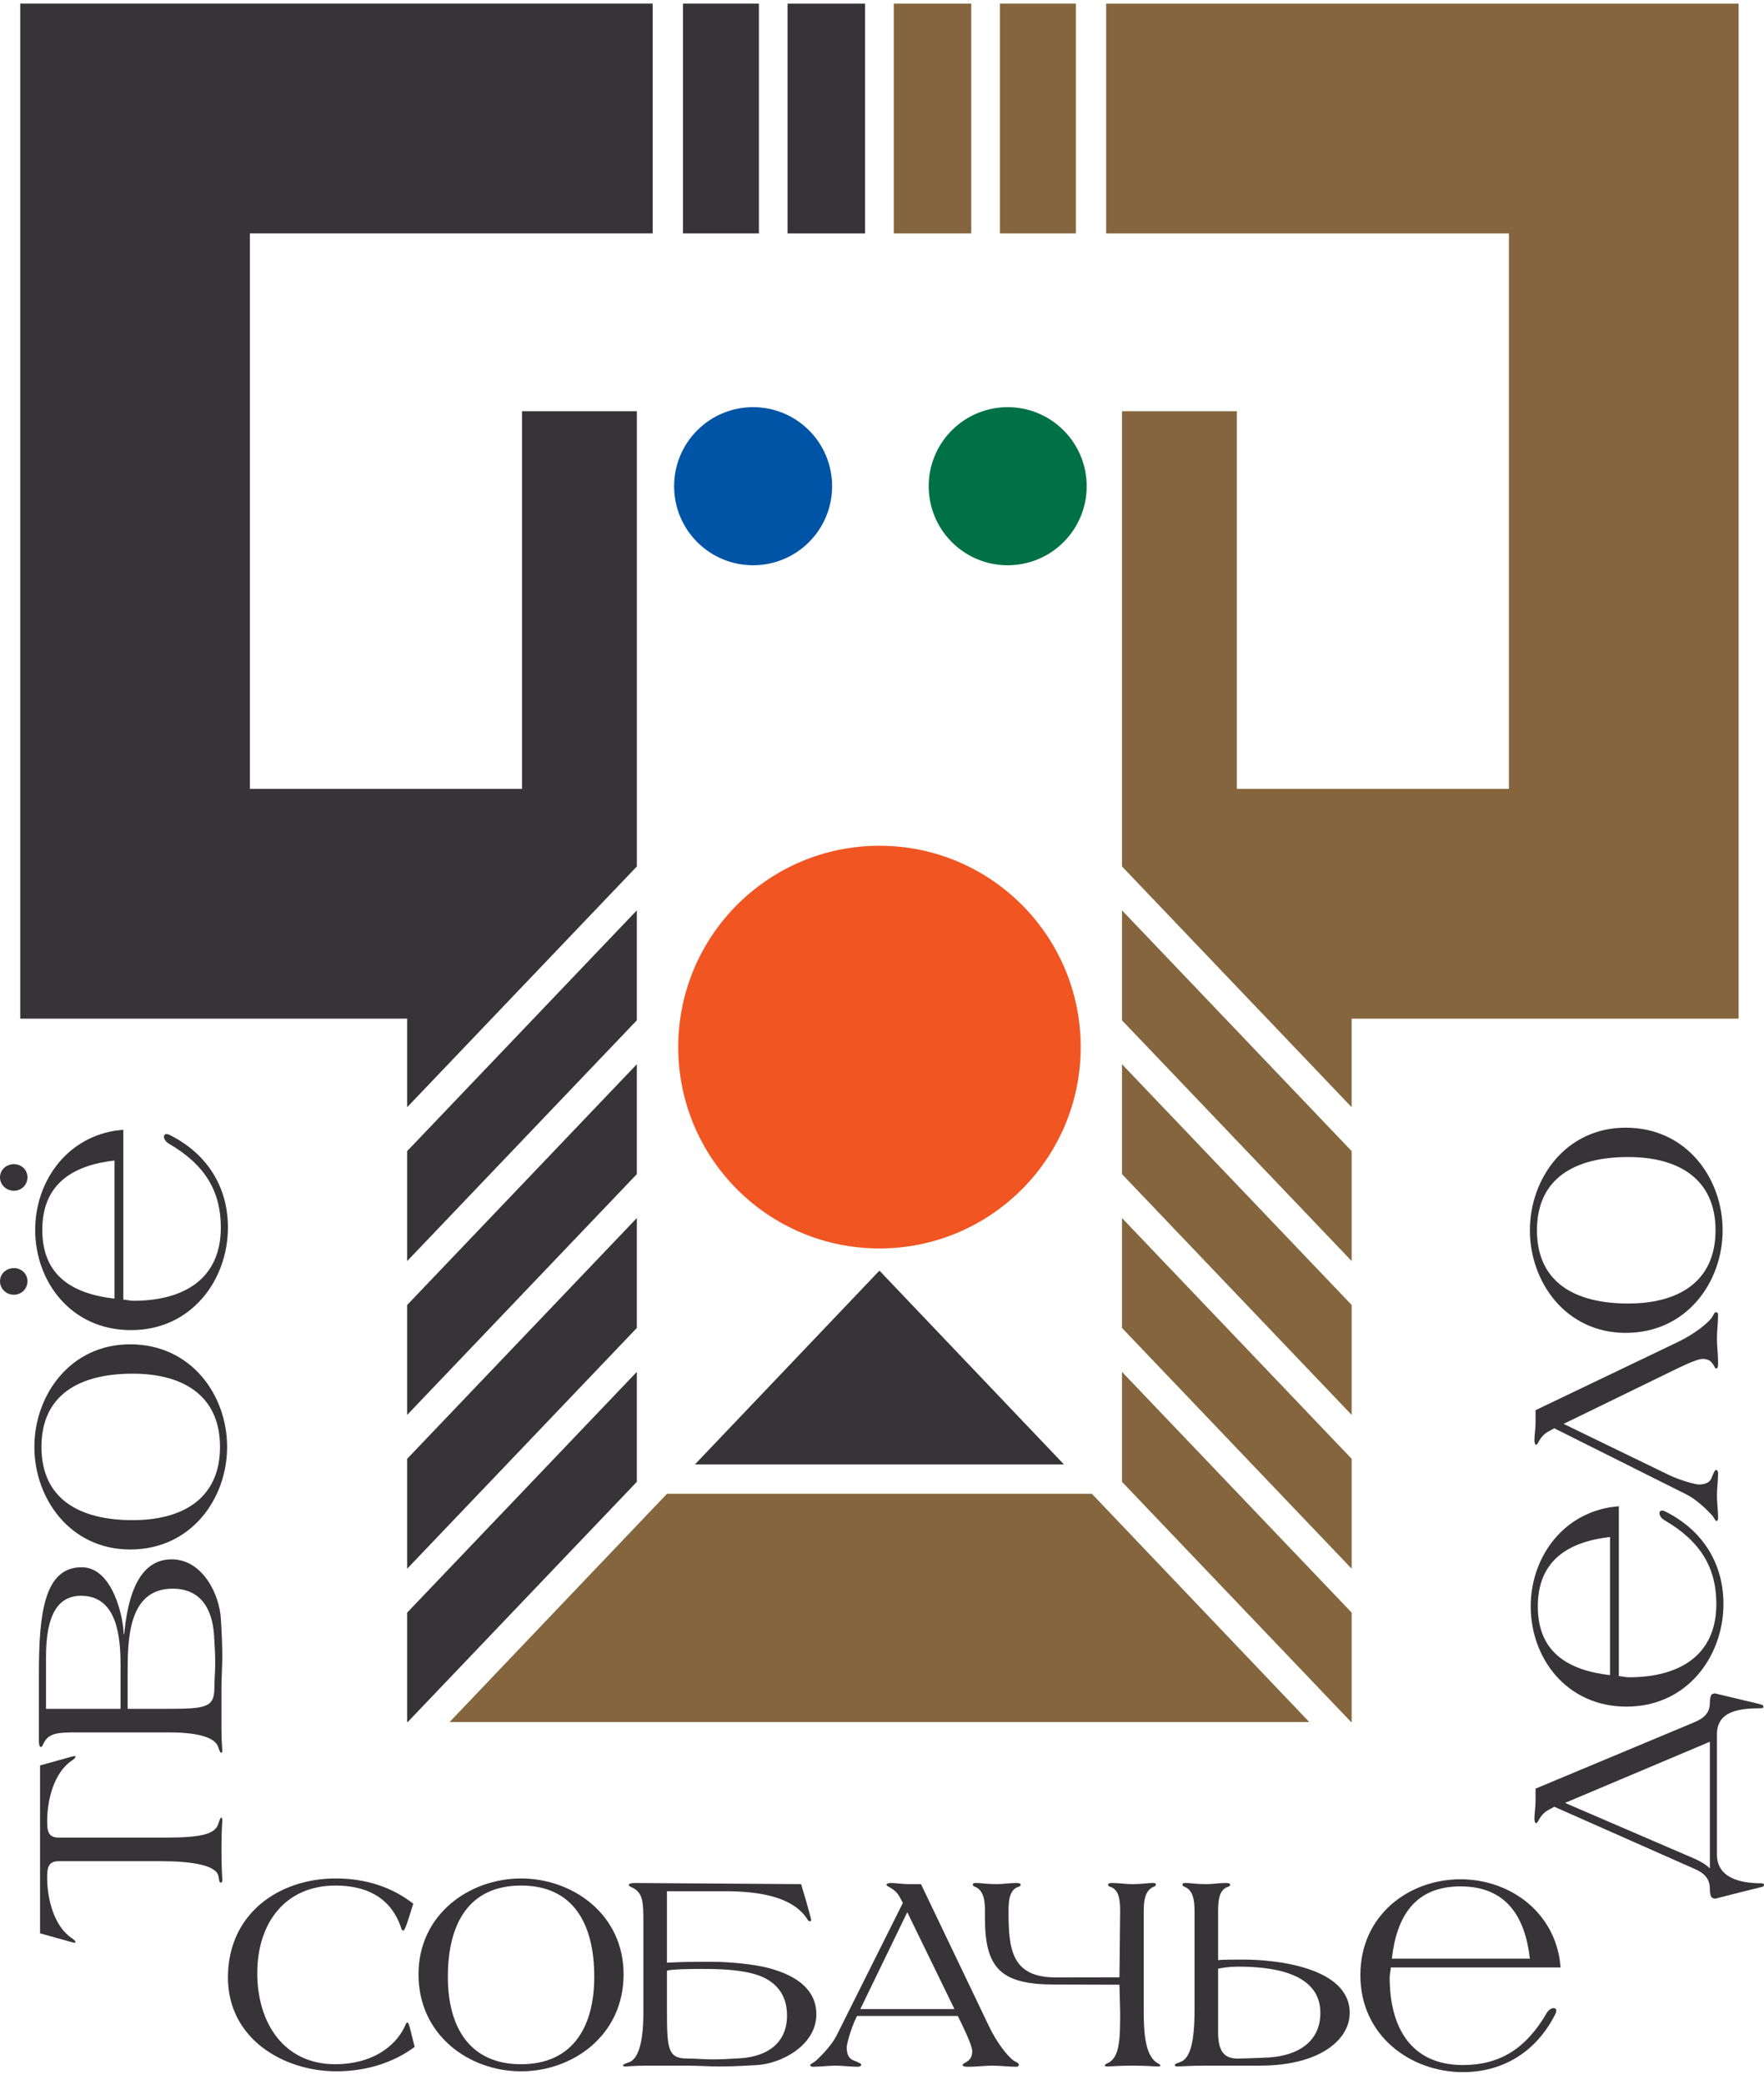
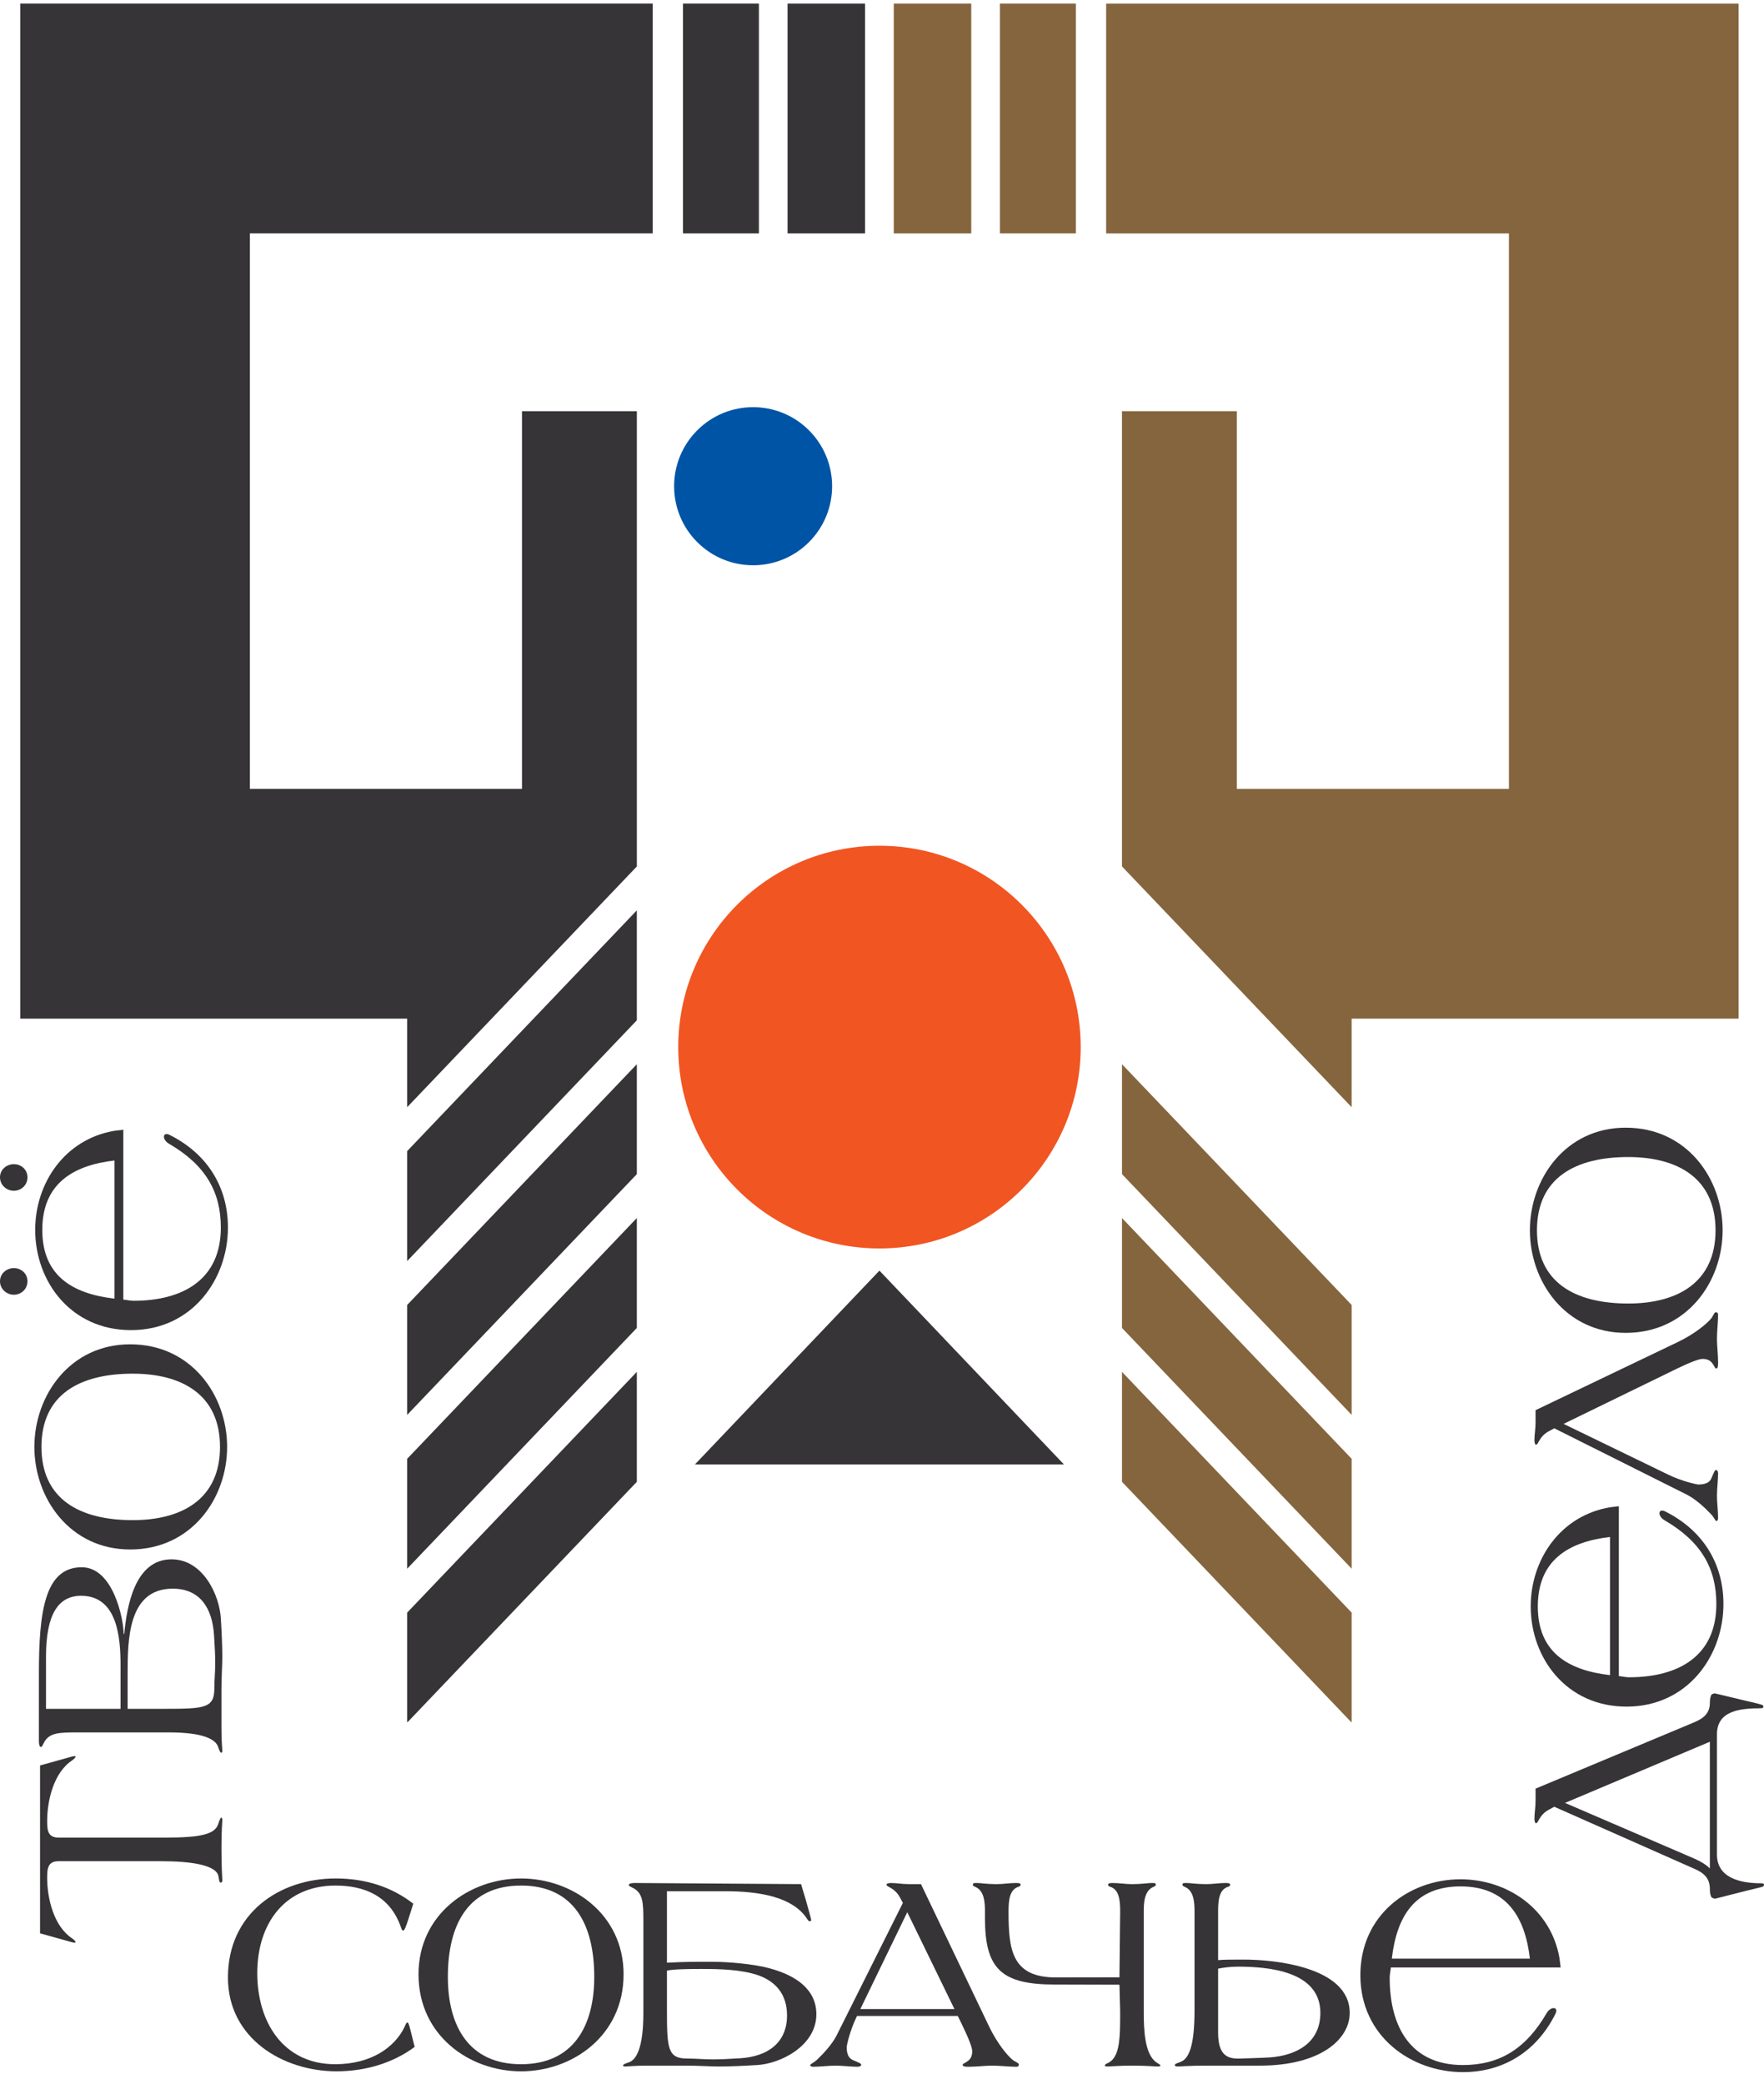
<svg xmlns="http://www.w3.org/2000/svg" width="116" height="137" viewBox="0 0 116 137" fill="none">
  <path d="M45.85 28.293C43.822 30.323 43.822 33.614 45.85 35.643C47.879 37.673 51.169 37.673 53.198 35.643C55.227 33.614 55.227 30.323 53.198 28.293C51.169 26.263 47.879 26.263 45.85 28.293Z" fill="#0054A6" />
-   <path d="M69.939 28.293C67.91 26.263 64.62 26.263 62.592 28.293C60.563 30.323 60.563 33.614 62.592 35.643C64.62 37.673 67.91 37.673 69.939 35.643C71.968 33.614 71.968 30.323 69.939 28.293Z" fill="#007146" />
  <path d="M57.834 55.607C50.525 55.607 44.601 61.533 44.601 68.845C44.601 76.156 50.525 82.083 57.834 82.083C65.141 82.083 71.067 76.156 71.067 68.845C71.067 61.533 65.141 55.607 57.834 55.607Z" fill="#F15522" />
  <path d="M49.905 0.239H44.913V15.347H49.905V0.239Z" fill="#363436" />
  <path d="M41.878 59.854L26.776 75.682V82.912L41.878 67.083V59.854Z" fill="#363436" />
  <path d="M41.878 69.971L26.776 85.799V93.026L41.878 77.197V69.971Z" fill="#363436" />
  <path d="M41.878 90.198L26.776 106.026V113.22H26.811L41.878 97.427V90.198Z" fill="#363436" />
  <path d="M26.776 103.139L41.878 87.311V80.084L26.776 95.913V103.139Z" fill="#363436" />
  <path d="M26.776 72.795L41.879 56.967V27.037H34.327V51.867H16.433V15.347H42.919V0.239H1.331V66.975H26.776V72.795Z" fill="#363436" />
  <path d="M56.782 15.348H56.884V0.24H56.782H51.895H51.79V15.348H51.895H56.782Z" fill="#363436" />
  <path d="M70.748 0.239H65.756V15.347H70.748V0.239Z" fill="#85653D" />
-   <path d="M73.782 67.084L88.884 82.912V75.683L73.782 59.854V67.084Z" fill="#85653D" />
  <path d="M63.763 15.348H63.869V0.24H63.763H58.876H58.774V15.348H58.876H63.763Z" fill="#85653D" />
  <path d="M73.782 77.197L88.884 93.026V85.799L73.782 69.971V77.197Z" fill="#85653D" />
  <path d="M73.782 97.428L88.849 113.221H88.884V106.026L73.782 90.198V97.428Z" fill="#85653D" />
-   <path d="M73.782 87.311L88.884 103.139V95.913L73.782 80.084V87.311Z" fill="#85653D" />
+   <path d="M73.782 87.311L88.884 103.139V95.913L73.782 80.084Z" fill="#85653D" />
  <path d="M72.74 0.24V15.348H99.226V51.867H81.332V27.037H73.781V56.966L88.883 72.796V66.974H114.327V0.24H72.74Z" fill="#85653D" />
  <path d="M57.831 83.541L45.699 96.283H69.963L57.831 83.541Z" fill="#363436" />
-   <path d="M71.801 98.213H43.861L29.566 113.22H86.096L71.801 98.213Z" fill="#85653D" />
  <path d="M2.634 116.076L4.703 115.499C4.778 115.481 4.833 115.462 4.889 115.462C4.926 115.462 4.964 115.462 4.964 115.499C4.964 115.57 4.87 115.643 4.76 115.732C3.529 116.527 3.101 118.384 3.101 119.737C3.101 120.368 3.157 120.819 3.865 120.819H10.909C13.239 120.819 14.116 120.584 14.34 119.954C14.432 119.683 14.506 119.502 14.544 119.502C14.601 119.502 14.619 119.575 14.619 119.701C14.619 119.827 14.563 120.26 14.563 121.522C14.563 122.947 14.619 123.433 14.619 123.614C14.619 123.759 14.563 123.777 14.506 123.777C14.413 123.777 14.413 123.578 14.358 123.325C14.171 122.605 12.513 122.37 10.575 122.37H3.865C3.157 122.37 3.101 122.821 3.101 123.452C3.101 124.805 3.529 126.662 4.76 127.456C4.87 127.546 4.964 127.619 4.964 127.69C4.964 127.727 4.926 127.727 4.889 127.727C4.833 127.727 4.778 127.708 4.703 127.69L2.634 127.113V116.076Z" fill="#363436" />
  <path d="M10.871 112.352C13.482 112.352 14.096 112.298 14.096 110.999C14.096 110.459 14.152 109.916 14.152 109.376C14.152 108.871 14.133 108.401 14.077 107.537C13.966 105.715 13.146 104.452 11.356 104.452C8.393 104.452 8.393 107.861 8.393 110.115V112.352H10.871ZM7.927 112.352V109.484C7.927 107.716 7.74 104.92 5.335 104.92C3.826 104.92 3.025 106.146 3.025 108.924V112.352H7.927ZM5.131 113.902C3.826 113.902 3.193 113.921 2.856 114.643C2.782 114.786 2.764 114.859 2.671 114.859C2.633 114.859 2.558 114.768 2.558 114.462V110.042C2.558 106.002 2.931 103.044 5.373 103.044C7.461 103.044 8.131 106.49 8.131 107.428H8.169C8.337 105.715 8.82 102.523 11.281 102.523C13.351 102.523 14.45 104.885 14.525 106.454C14.581 107.338 14.618 108.222 14.618 108.943C14.618 109.52 14.562 110.277 14.562 111.071V113.614C14.562 114.533 14.618 114.93 14.618 115.11C14.618 115.22 14.581 115.238 14.543 115.238C14.487 115.238 14.431 115.11 14.339 114.84C14.171 114.371 13.407 113.902 11.095 113.902H5.131Z" fill="#363436" />
  <path d="M8.728 90.316C5.222 90.316 2.726 91.704 2.726 95.13C2.726 98.558 5.222 99.947 8.728 99.947C11.971 99.947 14.468 98.558 14.468 95.13C14.468 91.704 11.971 90.316 8.728 90.316ZM8.56 101.876C4.609 101.876 2.26 98.521 2.26 95.13C2.26 91.741 4.609 88.386 8.56 88.386C12.586 88.386 14.935 91.741 14.935 95.13C14.935 98.521 12.586 101.876 8.56 101.876Z" fill="#363436" />
  <path d="M0 77.407C0 76.903 0.427 76.542 0.912 76.542C1.397 76.542 1.807 76.903 1.807 77.407C1.807 77.912 1.397 78.291 0.912 78.291C0.427 78.291 0 77.912 0 77.407ZM0 84.242C0 83.737 0.427 83.376 0.912 83.376C1.397 83.376 1.807 83.737 1.807 84.242C1.807 84.748 1.397 85.126 0.912 85.126C0.427 85.126 0 84.748 0 84.242Z" fill="#363436" />
  <path d="M26.834 126.247C26.69 126.675 26.6 126.936 26.51 126.936C26.473 126.936 26.402 126.862 26.384 126.77C25.663 124.605 23.896 123.972 22.057 123.972C18.775 123.972 16.918 126.414 16.918 129.733C16.918 132.978 18.65 135.719 22.038 135.719C24.436 135.719 25.969 134.581 26.6 133.275C26.672 133.109 26.708 132.978 26.798 132.978C26.852 132.978 26.888 133.09 26.979 133.426L27.267 134.581C25.788 135.681 23.949 136.185 22.129 136.185C18.631 136.185 14.989 134.04 14.989 130.013C14.989 125.818 18.343 123.505 22.075 123.505C24.04 123.505 25.77 124.066 27.177 125.165L26.834 126.247Z" fill="#363436" />
  <path d="M39.078 129.976C39.078 126.469 37.69 123.972 34.265 123.972C30.839 123.972 29.451 126.469 29.451 129.976C29.451 133.221 30.839 135.719 34.265 135.719C37.69 135.719 39.078 133.221 39.078 129.976ZM27.521 129.809C27.521 125.856 30.875 123.506 34.265 123.506C37.653 123.506 41.007 125.856 41.007 129.809C41.007 133.836 37.653 136.186 34.265 136.186C30.875 136.186 27.521 133.836 27.521 129.809Z" fill="#363436" />
  <path d="M43.858 132.12C43.858 134.731 43.912 135.346 45.21 135.346C45.75 135.346 46.293 135.401 46.833 135.401C47.337 135.401 47.807 135.383 48.671 135.327C50.492 135.216 51.755 134.301 51.755 132.512C51.755 131.076 50.961 130.274 49.898 129.883C48.78 129.491 47.355 129.454 46.094 129.454C45.229 129.454 44.219 129.473 43.858 129.566V132.12ZM49.753 135.775C48.87 135.831 47.986 135.868 47.266 135.868C46.688 135.868 45.931 135.812 45.138 135.812H42.596C41.677 135.812 41.281 135.868 41.1 135.868C40.991 135.868 40.974 135.831 40.974 135.793C40.974 135.737 41.1 135.681 41.37 135.589C41.839 135.421 42.308 134.656 42.308 132.344V126.377C42.308 125.071 42.29 124.438 41.568 124.101C41.425 124.028 41.352 124.009 41.352 123.916C41.352 123.878 41.443 123.804 41.748 123.804L52.678 123.878L53.002 124.96C53.128 125.407 53.344 126.171 53.344 126.246C53.344 126.302 53.29 126.321 53.236 126.321C53.182 126.321 53.11 126.228 53.056 126.135C52.136 124.755 50.045 124.345 47.701 124.345H43.858V129.044C44.183 129.024 45.048 128.987 45.806 128.987H46.905C47.951 128.987 49.609 129.137 50.619 129.416C52.404 129.901 53.683 130.833 53.683 132.437C53.683 134.506 51.322 135.7 49.753 135.775Z" fill="#363436" />
  <path d="M64.771 126.116V125.687C64.771 125.09 64.735 124.289 64.105 124.047C64.032 124.01 63.978 123.99 63.978 123.916C63.978 123.804 64.032 123.804 64.267 123.804C64.483 123.804 64.879 123.879 65.547 123.879C65.961 123.879 66.393 123.804 66.808 123.804C66.881 123.804 67.115 123.804 67.115 123.897C67.115 123.972 67.078 124.028 66.989 124.047C66.376 124.233 66.321 124.959 66.321 125.687C66.321 128.204 66.538 130.013 69.441 130.013C70.631 130.013 73.615 130.006 73.615 130.006L73.661 125.687C73.661 124.959 73.608 124.233 72.994 124.047C72.903 124.028 72.868 123.972 72.868 123.897C72.868 123.804 73.102 123.804 73.175 123.804C73.589 123.804 74.023 123.879 74.436 123.879C75.104 123.879 75.5 123.804 75.716 123.804C75.951 123.804 76.004 123.804 76.004 123.916C76.004 123.99 75.951 124.01 75.879 124.047C75.247 124.289 75.212 125.09 75.212 125.687V132.25C75.212 133.444 75.266 135.085 76.059 135.607C76.185 135.699 76.311 135.756 76.311 135.794C76.311 135.849 76.239 135.868 76.095 135.868C75.933 135.868 75.446 135.812 74.436 135.812C73.571 135.812 73.013 135.868 72.851 135.868C72.742 135.868 72.652 135.849 72.652 135.812C72.652 135.756 72.706 135.699 72.851 135.643C73.661 135.271 73.661 133.948 73.661 132.25L73.615 130.491C73.615 130.491 70.594 130.479 69.35 130.479C65.835 130.479 64.771 129.435 64.771 126.116Z" fill="#363436" />
  <path d="M81.401 129.304C80.842 129.304 80.392 129.379 80.102 129.435V133.629C80.102 135.122 80.698 135.383 81.564 135.345C81.564 135.345 82.879 135.309 83.51 135.271C85.295 135.141 86.827 134.283 86.827 132.344C86.827 129.566 83.33 129.304 81.401 129.304ZM82.844 135.812H79.345C78.21 135.812 77.579 135.868 77.434 135.868C77.326 135.868 77.254 135.83 77.254 135.774C77.254 135.663 77.525 135.643 77.777 135.495C78.246 135.197 78.552 134.302 78.552 132.175V125.687C78.552 125.09 78.516 124.289 77.886 124.047C77.814 124.01 77.76 123.99 77.76 123.916C77.76 123.804 77.814 123.804 78.048 123.804C78.264 123.804 78.66 123.879 79.328 123.879C79.743 123.879 80.175 123.804 80.59 123.804C80.662 123.804 80.896 123.804 80.896 123.897C80.896 123.972 80.86 124.028 80.77 124.047C80.158 124.233 80.102 124.959 80.102 125.687V128.875C80.409 128.839 81.112 128.839 81.797 128.839C83.763 128.839 88.757 129.304 88.757 132.344C88.757 134.096 86.809 135.812 82.844 135.812Z" fill="#363436" />
  <path d="M102.916 118.538L111.416 122.199C111.863 122.398 112.217 122.614 112.44 122.849V114.516L102.916 118.538ZM114.678 111.794C115.162 111.902 115.833 112.064 115.888 112.099C115.944 112.118 115.963 112.19 115.963 112.244C115.963 112.298 115.814 112.316 115.778 112.316C114.378 112.316 112.906 112.496 112.906 114.029V121.929C112.906 123.461 114.416 123.822 115.814 123.822C115.852 123.822 116.001 123.841 116.001 123.895C116.001 123.949 115.982 124.021 115.926 124.038C115.871 124.075 115.199 124.219 114.714 124.345L112.795 124.833C112.739 124.851 112.571 124.779 112.534 124.723C112.515 124.652 112.44 124.58 112.44 124.202C112.44 123.516 112.086 123.156 111.416 122.867L102.208 118.79C101.891 118.989 101.519 119.061 101.201 119.638C101.127 119.765 101.09 119.873 100.996 119.873C100.921 119.854 100.903 119.638 100.903 119.584C100.903 119.188 100.978 118.862 100.978 118.393V117.6L111.416 113.236C111.881 113.037 112.44 112.731 112.44 111.974C112.44 111.595 112.515 111.504 112.534 111.433C112.571 111.379 112.739 111.323 112.795 111.342L114.678 111.794Z" fill="#363436" />
  <path d="M100.996 94.989C100.921 94.971 100.903 94.755 100.903 94.701C100.903 94.303 100.978 93.979 100.978 93.51V92.717L110.315 88.245C111.415 87.721 112.254 87.035 112.552 86.657C112.702 86.423 112.737 86.278 112.832 86.278C112.943 86.278 112.981 86.35 112.981 86.44C112.981 86.927 112.906 87.523 112.906 88.027C112.906 88.496 112.981 89.073 112.981 89.561C112.981 89.777 112.981 89.976 112.85 89.976C112.775 89.976 112.737 89.812 112.627 89.669C112.515 89.507 112.347 89.345 111.955 89.345C111.751 89.345 111.191 89.542 110.297 89.976L102.822 93.618L109.701 96.955C110.596 97.388 111.563 97.604 111.694 97.604C112.161 97.604 112.44 97.461 112.552 97.171C112.683 96.865 112.757 96.648 112.85 96.648C112.925 96.648 112.981 96.756 112.981 96.865C112.981 97.333 112.906 97.874 112.906 98.343C112.906 98.795 112.981 99.335 112.981 99.804C112.981 99.912 112.943 100.003 112.868 100.003C112.794 100.003 112.775 99.84 112.515 99.553C112.068 99.082 111.49 98.561 110.93 98.272L102.207 93.907C101.891 94.106 101.519 94.178 101.201 94.755C101.127 94.881 101.089 94.989 100.996 94.989Z" fill="#363436" />
  <path d="M107.073 76.073C103.567 76.073 101.07 77.462 101.07 80.888C101.07 84.316 103.567 85.704 107.073 85.704C110.316 85.704 112.813 84.316 112.813 80.888C112.813 77.462 110.316 76.073 107.073 76.073ZM106.905 87.634C102.953 87.634 100.605 84.279 100.605 80.888C100.605 77.498 102.953 74.143 106.905 74.143C110.931 74.143 113.279 77.498 113.279 80.888C113.279 84.279 110.931 87.634 106.905 87.634Z" fill="#363436" />
  <path d="M101.126 105.62C101.126 102.637 103.073 101.377 105.874 101.054V110.137C103.073 109.815 101.126 108.602 101.126 105.62ZM106.455 99.038V99.032L105.874 99.101C102.589 99.658 100.659 102.555 100.659 105.62C100.659 109.009 103.008 112.207 106.959 112.207C110.985 112.207 113.333 108.853 113.333 105.462C113.333 102.875 112.047 100.648 109.506 99.376C109.025 99.135 108.988 99.681 109.459 99.954C111.857 101.347 112.867 103.111 112.867 105.462C112.867 108.889 110.37 110.278 107.127 110.278C106.883 110.278 106.689 110.216 106.455 110.202V100.921V99.038Z" fill="#363436" />
  <path d="M96.041 124.027C99.023 124.027 100.282 125.975 100.605 128.777H91.526C91.848 125.975 93.06 124.027 96.041 124.027ZM102.62 129.358H102.626L102.557 128.777C102.001 125.491 99.105 123.56 96.041 123.56C92.653 123.56 89.457 125.909 89.457 129.862C89.457 133.89 92.809 136.239 96.199 136.239C98.785 136.239 101.011 134.952 102.283 132.411C102.524 131.929 101.978 131.892 101.705 132.363C100.312 134.762 98.549 135.773 96.199 135.773C92.774 135.773 91.385 133.275 91.385 130.03C91.385 129.786 91.447 129.592 91.46 129.358H100.738H102.62Z" fill="#363436" />
  <path d="M2.781 80.866C2.781 77.883 4.728 76.623 7.529 76.3V85.383C4.728 85.061 2.781 83.849 2.781 80.866ZM8.11 74.284V74.278L7.529 74.347C4.244 74.904 2.314 77.801 2.314 80.866C2.314 84.255 4.663 87.453 8.614 87.453C12.64 87.453 14.989 84.099 14.989 80.708C14.989 78.121 13.702 75.895 11.161 74.622C10.68 74.381 10.643 74.927 11.114 75.2C13.512 76.593 14.522 78.357 14.522 80.708C14.522 84.135 12.025 85.524 8.782 85.524C8.538 85.524 8.344 85.462 8.11 85.448V76.167V74.284Z" fill="#363436" />
  <path d="M56.575 132.093L59.662 125.724L62.764 132.093H56.575ZM66.621 135.458C66.242 135.16 65.558 134.321 65.034 133.221L60.563 123.878H59.77C59.301 123.878 58.977 123.804 58.581 123.804C58.527 123.804 58.31 123.822 58.293 123.897C58.293 123.991 58.401 124.028 58.527 124.101C59.104 124.42 59.175 124.792 59.374 125.11L55.011 133.836C54.723 134.396 54.199 134.973 53.731 135.421C53.443 135.681 53.281 135.699 53.281 135.775C53.281 135.85 53.37 135.886 53.478 135.886C53.947 135.886 54.487 135.812 54.939 135.812C55.407 135.812 55.949 135.886 56.416 135.886C56.526 135.886 56.633 135.83 56.633 135.755C56.633 135.662 56.416 135.589 56.111 135.458C55.822 135.345 55.678 135.066 55.678 134.6C55.678 134.469 55.894 133.5 56.328 132.605L56.355 132.547H62.985L63.304 133.203C63.736 134.096 63.934 134.657 63.934 134.86C63.934 135.252 63.772 135.421 63.61 135.532C63.466 135.644 63.304 135.681 63.304 135.755C63.304 135.886 63.502 135.886 63.718 135.886C64.205 135.886 64.782 135.812 65.251 135.812C65.756 135.812 66.35 135.886 66.838 135.886C66.927 135.886 66.999 135.85 66.999 135.737C66.999 135.644 66.856 135.607 66.621 135.458Z" fill="#363436" />
</svg>